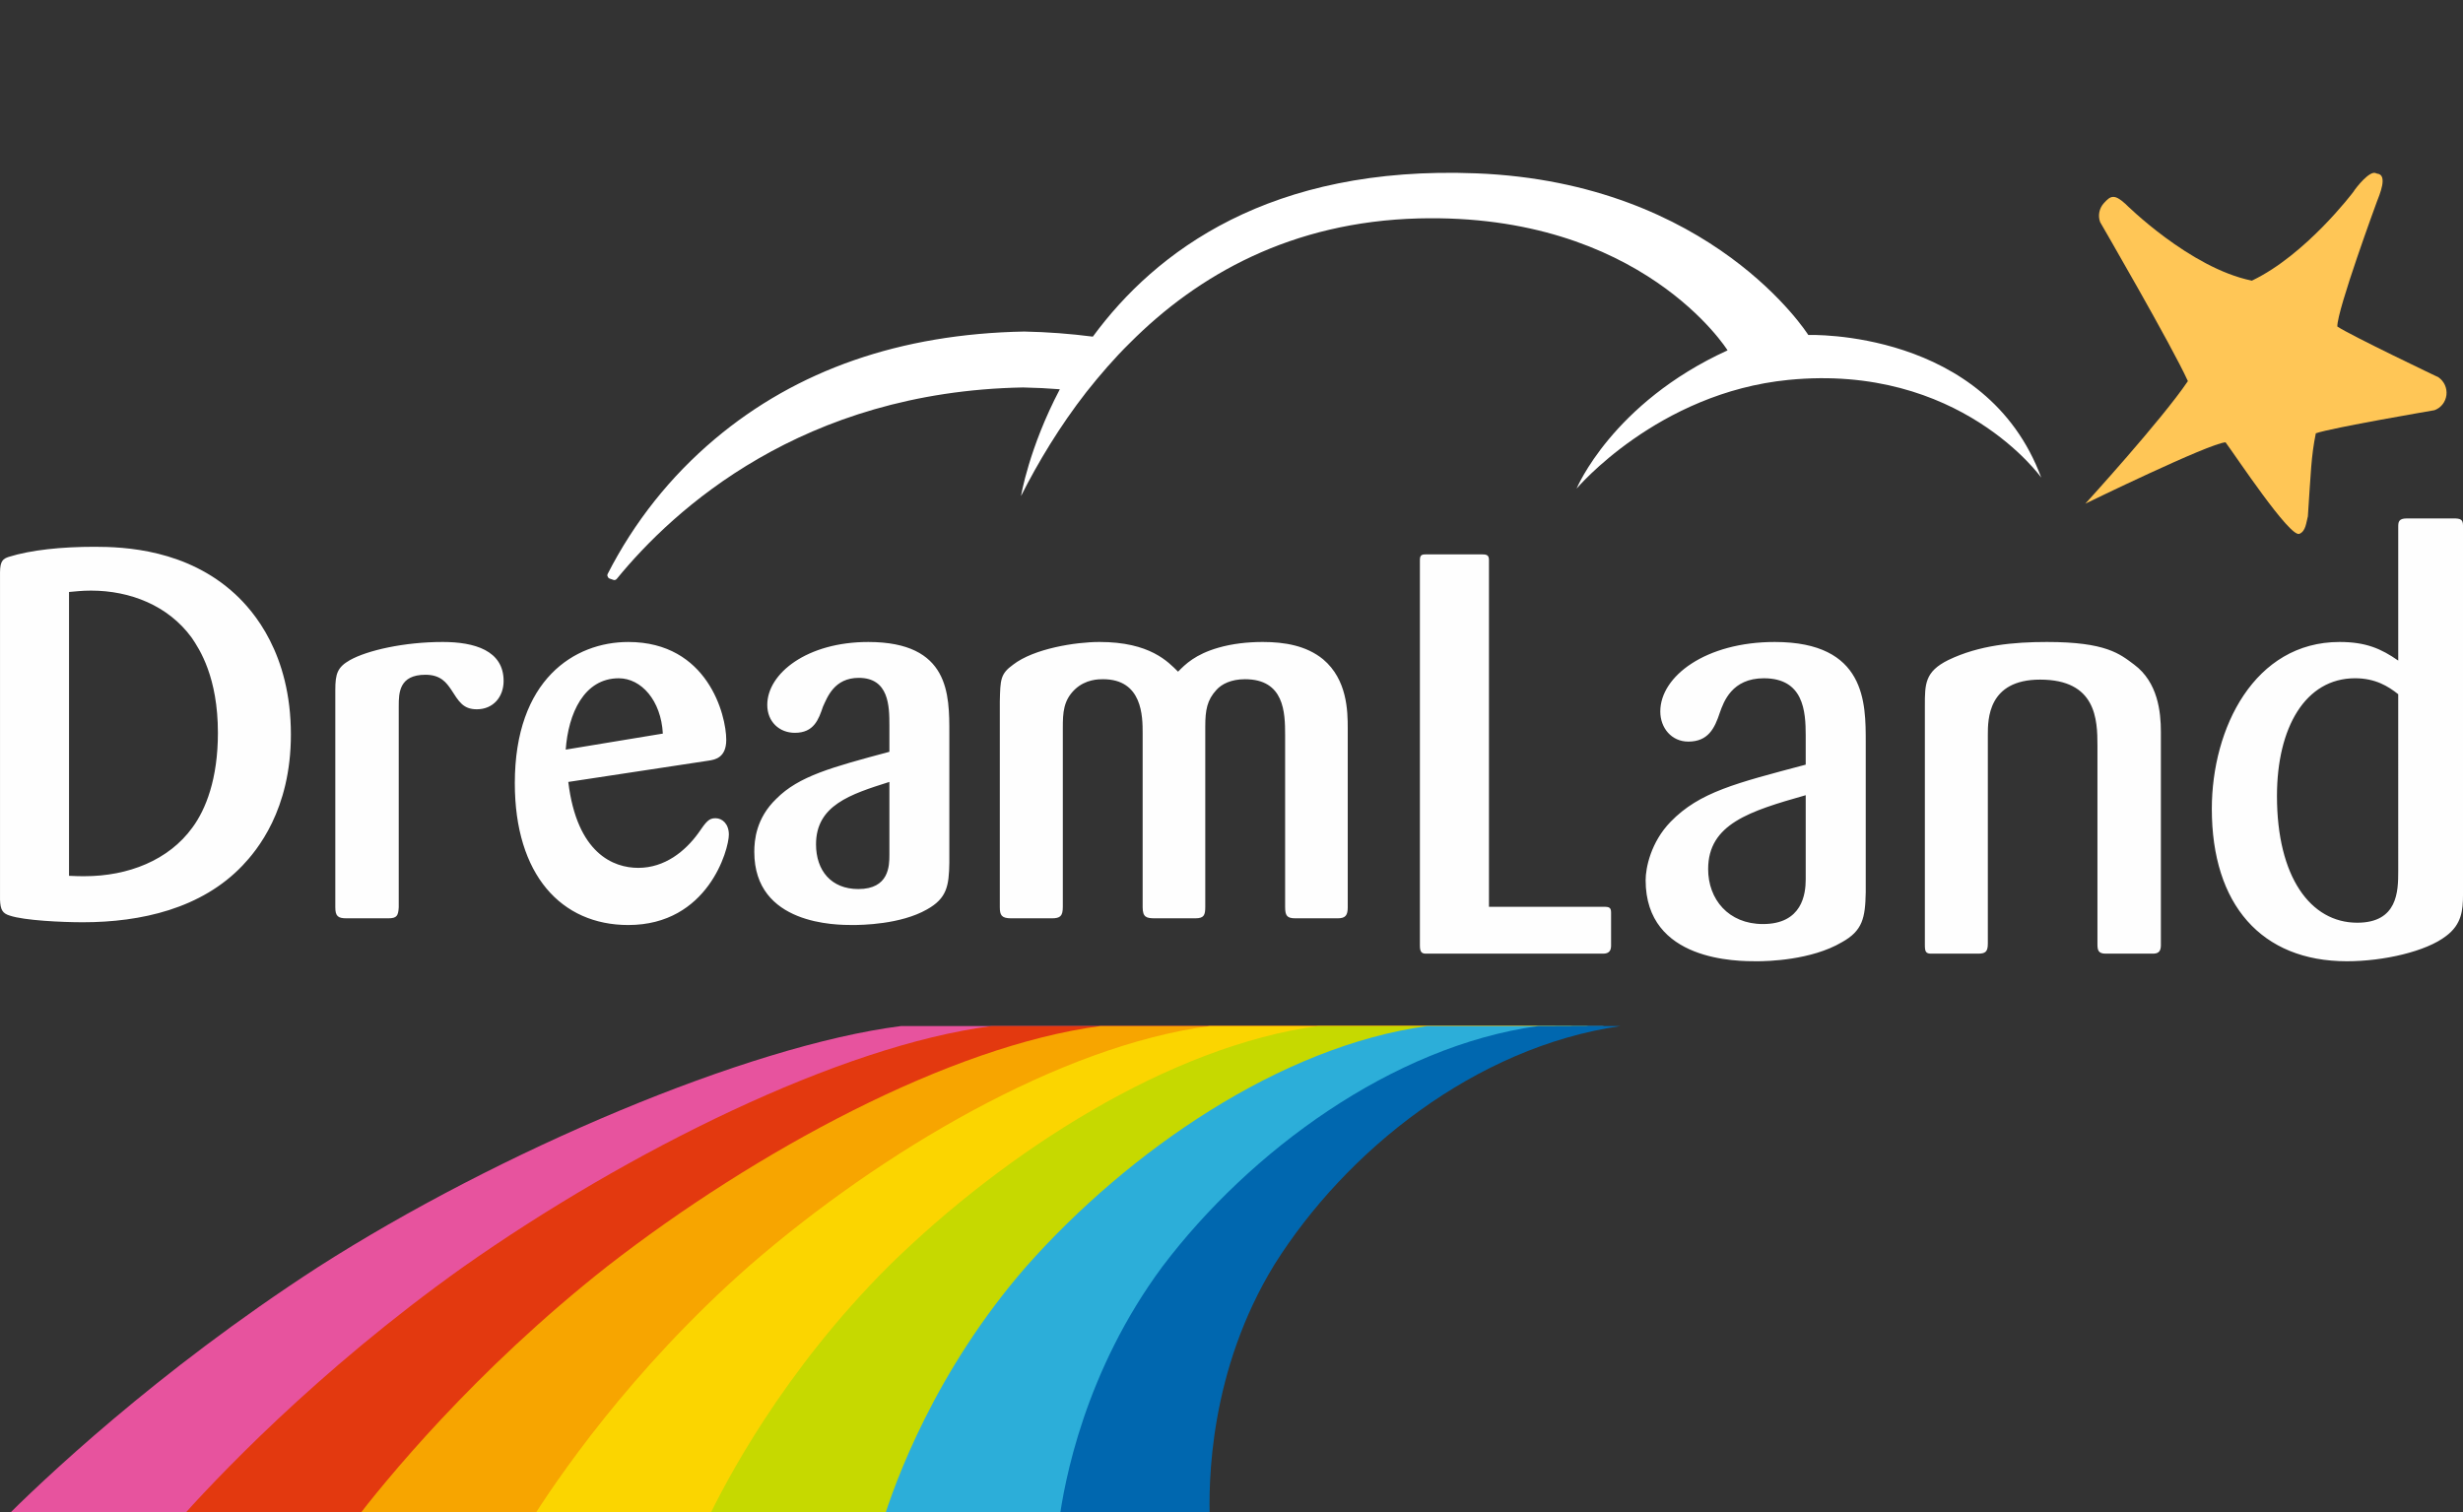
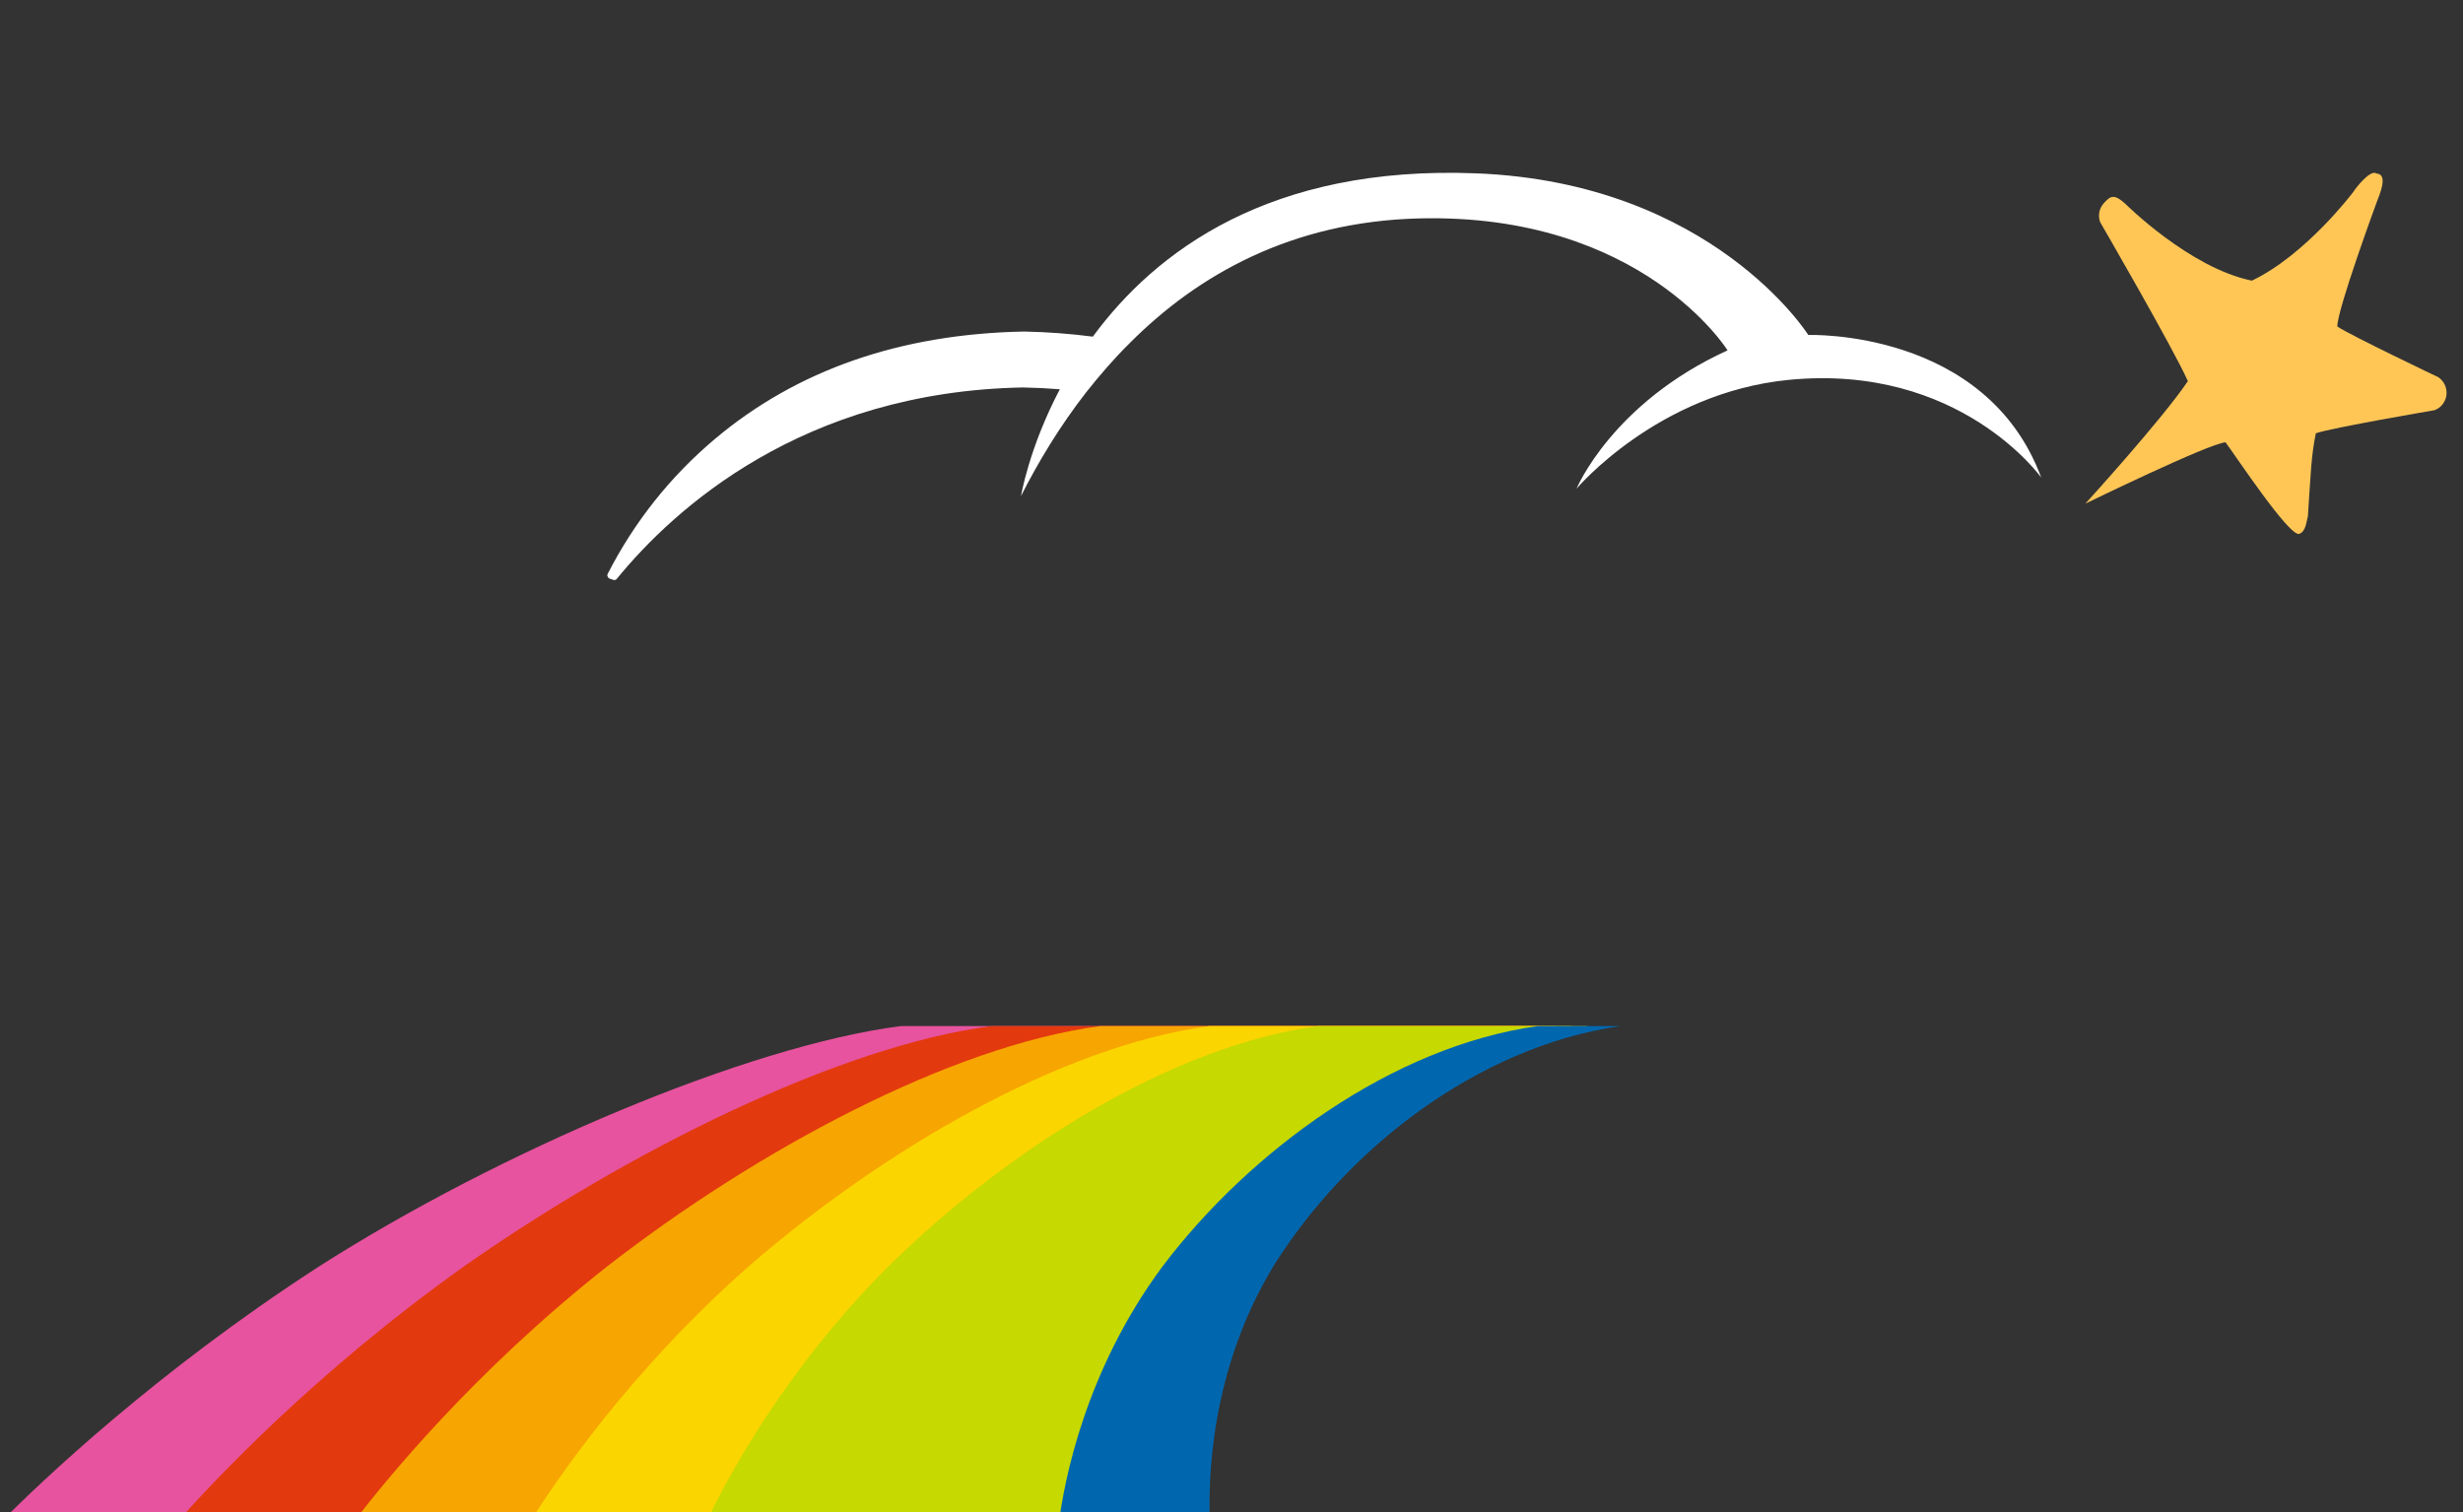
<svg xmlns="http://www.w3.org/2000/svg" height="140" viewBox="0 0 228 140" width="228">
  <rect x="0" y="0" width="228" height="140" fill="#333333" stroke="none" />
  <g fill="none" fill-rule="evenodd" transform="translate(0 16)">
    <g transform="translate(0 79)">
      <path d="m141.089 0c-13.42 1.956-25.347 11.551-31.949 22.07-5.998 9.799-6.13 20.11-5.964 23.93h-103.176c3.768-3.795 14.413-13.95 29.424-23.674 16.688-10.686 39.773-20.508 53.977-22.326z" fill="#e7539e" />
      <path d="m142.574 0c-13.431 1.956-25.367 11.551-31.975 22.07-6.003 9.799-6.135 20.11-5.968 23.93h-88.295c3.36-3.798 12.891-13.99 26.568-23.714 15.199-10.689 34.844-20.468 48.891-22.286z" fill="#e3390f" />
      <path d="m144.059 0c-13.442 1.956-25.388 11.551-32.001 22.07-6.008 9.799-6.14 20.11-5.973 23.93h-73.412c2.896-3.801 11.176-14.014 23.532-23.747 13.734-10.687 31.772-20.43 45.666-22.253z" fill="#f7a500" />
      <path d="m107.538 46c-.168-3.82-.035-14.131 5.978-23.93 6.619-10.519 18.575-20.114 32.029-22.07h-33.577c-13.77 1.83-30.361 11.551-42.649 22.238-11.044 9.728-17.931 19.953-20.309 23.762z" fill="#fbd500" />
      <path d="m147.03 0c-13.465 1.956-25.432 11.551-32.056 22.07-6.019 9.799-6.15 20.11-5.984 23.93h-43.643c1.801-3.814 7.167-14.047 16.917-23.772 10.856-10.677 26.085-20.386 39.749-22.228z" fill="#c6d900" />
-       <path d="m81.683 46c1.17-3.814 4.875-14.053 13.338-23.765 9.452-10.669 23.524-20.382 37.107-22.235h16.386c-13.478 1.956-25.456 11.551-32.088 22.07-6.023 9.799-6.157 20.11-5.989 23.93z" fill="#2caed9" />
      <path d="m112.004 46c-.168-3.82-.035-14.131 5.977-23.93 6.617-10.519 18.57-20.114 32.019-22.07h-7.633c-13.482 1.872-26.696 11.597-34.75 22.25-7.193 9.697-9.108 19.935-9.597 23.75z" fill="#0067af" />
    </g>
    <path d="m213.641 31.801c.271-3.994.3-5.557.735-7.682 1.423-.507 10.979-2.138 10.979-2.138.599-.213 1.033-.757 1.112-1.407.077-.648-.215-1.288-.75-1.647 0 0-8.097-3.858-9.35-4.696-.031-1.524 3.654-11.538 3.654-11.538.214-.573 1.091-2.535.014-2.621-.044 0-.082-.039-.126-.05-.553-.213-1.736 1.237-2.079 1.77 0 0-4.38 5.814-9.373 8.193-5.765-1.173-11.709-7.111-11.709-7.111-1.042-.953-1.386-.736-1.985-.073-.441.479-.579 1.165-.35 1.77 0 0 6.665 11.489 8.12 14.715-2.413 3.581-9.493 11.348-9.493 11.348s11.476-5.599 12.979-5.681c.91 1.215 5.959 8.849 6.838 8.474.593-.256.617-1.003.785-1.625" fill="#ffc656" />
    <path d="m136.665.05c-19.108-.76-29.7 7.221-35.501 15.119-2.057-.264-4.179-.43-6.355-.472-11.474.215-21.05 3.568-28.631 9.947-4.124 3.474-7.466 7.68-9.928 12.499-.015.042-.031.094-.031.139.055.185.116.247.198.282l.363.126c.113.045.234.004.318-.097 5.269-6.454 17.171-17.339 37.607-17.719 1.183.023 2.311.08 3.403.167-2.867 5.451-3.591 9.882-3.591 9.882 1.589-3.144 3.586-6.463 6.052-9.629 1.276-1.606 2.586-3.128 4.025-4.541 6.291-6.315 14.963-11.221 26.736-11.53 20.655-.53 28.592 12.216 28.592 12.216-10.693 4.876-13.979 12.804-13.979 12.804s7.49-8.881 19.635-10.071c15.852-1.554 23.381 9.05 23.381 9.05-5.121-13.8-21.565-13.207-21.565-13.207s-8.871-14.101-30.73-14.966z" fill="#fff" />
-     <path d="m167.155 65.411c0 1.36-.322 4.144-3.957 4.144-3.2 0-5.075-2.295-5.075-5.087 0-4.18 3.841-5.367 9.032-6.843zm-84.824-2.253c0 1.022-.04 3.157-2.875 3.157-2.519 0-3.917-1.721-3.917-4.14 0-3.606 3.158-4.632 6.792-5.779zm139.673 1.515c0 1.845-.047 4.758-3.797 4.758-4.316 0-7.429-4.224-7.429-11.73 0-6.352 2.635-10.903 7.229-10.903 1.876 0 3.07.74 3.996 1.478zm-201.832-12.824c0 4.261-1.117 7.083-2.36 8.769-2.19 3.029-5.953 4.507-9.987 4.507-.362 0-.797 0-1.436-.036v-26.279c.598-.045 1.158-.127 2.035-.127 3.642 0 7.152 1.393 9.311 4.344.758 1.107 2.437 3.694 2.437 8.822zm152.539 14.797v-13.943c0-3.607.033-9.264-8.429-9.264-6.354 0-10.589 3.156-10.589 6.436 0 1.521 1.036 2.787 2.593 2.787 1.836 0 2.437-1.224 2.913-2.667.362-1.021 1.121-3.196 4.082-3.196 3.674 0 3.873 3.033 3.873 5.293v2.705c-6.47 1.718-9.829 2.536-12.505 5.287-1.833 1.885-2.313 4.268-2.313 5.408 0 7.547 8.538 7.508 10.301 7.508.954 0 5.029-.086 7.872-1.767 1.914-1.059 2.155-2.253 2.201-4.587zm27.321 4.876v-19.761c0-1.839-.272-4.59-2.476-6.229-1.32-.986-2.594-2.093-8.066-2.093-3.079 0-6.275.289-9.147 1.677-2.159 1.072-2.159 2.219-2.159 4.224v22.182c0 .617.115.774.594.774h4.316c.682 0 .919-.157.919-.933v-19.316c0-1.434 0-5.124 4.839-5.124 5.194 0 5.308 3.69 5.308 6.112v18.359c0 .537.045.902.756.902h4.356c.441 0 .761-.121.761-.774zm-132.562-10.247c0-.987-.599-1.518-1.238-1.518-.605 0-.842.285-1.601 1.397-1.192 1.639-3.074 3.199-5.547 3.199-2.28 0-5.675-1.311-6.478-7.955l12.991-1.972c.555-.086 1.632-.246 1.632-1.925 0-2.295-1.717-9.061-9.071-9.061-4.989 0-10.502 3.484-10.502 13.076 0 8.492 4.311 13.129 10.502 13.129 7.395 0 9.312-7.014 9.312-8.368zm20.409 2.616v-12.002c0-3.57.046-8.449-7.505-8.449-5.671 0-9.348 2.91-9.348 5.824 0 1.558 1.116 2.586 2.554 2.586 1.763 0 2.2-1.236 2.602-2.422.402-.865 1.037-2.667 3.313-2.667 2.797 0 2.836 2.626 2.836 4.387v2.459c-5.349 1.433-8.39 2.257-10.462 4.345-1.883 1.806-2.044 3.851-2.044 4.923 0 6.77 7.598 6.77 9.111 6.77.835 0 4.437-.052 6.87-1.441 1.845-1.028 2.039-2.174 2.073-4.312zm-41.26-16.845c0-2.826-2.715-3.607-5.636-3.607-3.59 0-6.986.781-8.587 1.677-1.162.657-1.357 1.274-1.357 2.754v20.128c0 .822.239 1.026 1.035 1.026h3.875c.796 0 .918-.249.962-1.026v-18.613c0-1.235.032-2.911 2.476-2.911 1.437 0 1.956.773 2.361 1.351.718 1.11 1.109 1.846 2.391 1.846 1.521 0 2.481-1.15 2.481-2.626zm78.141 20.953v-16.561c0-1.605-.045-4.515-2.281-6.396-1.554-1.272-3.591-1.603-5.593-1.603-1.395 0-2.835.163-4.113.534-2.119.615-3.036 1.515-3.72 2.216-.92-.91-2.597-2.75-7.271-2.75-2.236 0-6.072.616-7.987 2.093-1.194.858-1.194 1.391-1.242 3.403v19.064c0 .737.164 1.026 1.048 1.026h3.754c.794 0 1.03-.204 1.03-1.067v-16.562c0-1.401.047-2.543 1.122-3.571.999-.938 2.196-.938 2.601-.938 3.667 0 3.667 3.482 3.667 5.001v16.11c0 .938.367 1.026 1.127 1.026h3.752c.798 0 .918-.289.918-1.067v-16.689c0-1.518.164-2.455 1.039-3.398.48-.535 1.358-.983 2.635-.983 3.642 0 3.718 3.072 3.718 5.16v15.911c0 .818.165 1.067.952 1.067h3.916c.729 0 .929-.289.929-1.026zm24.377 3.564v-3.068c0-.455-.162-.536-.639-.536h-10.665v-32.107c0-.49-.243-.526-.718-.526h-5.07c-.405 0-.605.036-.605.526v35.711c0 .613.2.733.558.733h16.417c.525 0 .722-.277.722-.733zm78.863-4.719v-34.19c0-.569-.243-.654-.884-.654h-4.311c-.765 0-.801.327-.801.785v12.377c-1.592-1.107-3-1.723-5.431-1.723-7.871 0-11.825 7.957-11.825 15.456 0 8.859 4.59 14.105 12.505 14.105 3.387 0 7.346-.905 9.186-2.341 1.431-1.068 1.561-2.376 1.561-3.815zm-201.073-14.837c0-7.502-3.476-11.44-5.155-12.996-4.479-4.137-10.228-4.385-13.022-4.385-3.041 0-5.877.287-7.953.938-.477.168-.796.33-.796 1.44v30.298c.034.942.236 1.271.914 1.475 1.358.453 4.838.612 6.755.612 5.389 0 10.985-1.267 14.777-5.248 1.32-1.391 4.48-5.121 4.48-12.133zm34.432-.086-8.991 1.484c.237-3.323 1.682-6.605 4.914-6.605 2.079 0 3.914 2.053 4.077 5.122z" fill="#fefefe" />
  </g>
</svg>